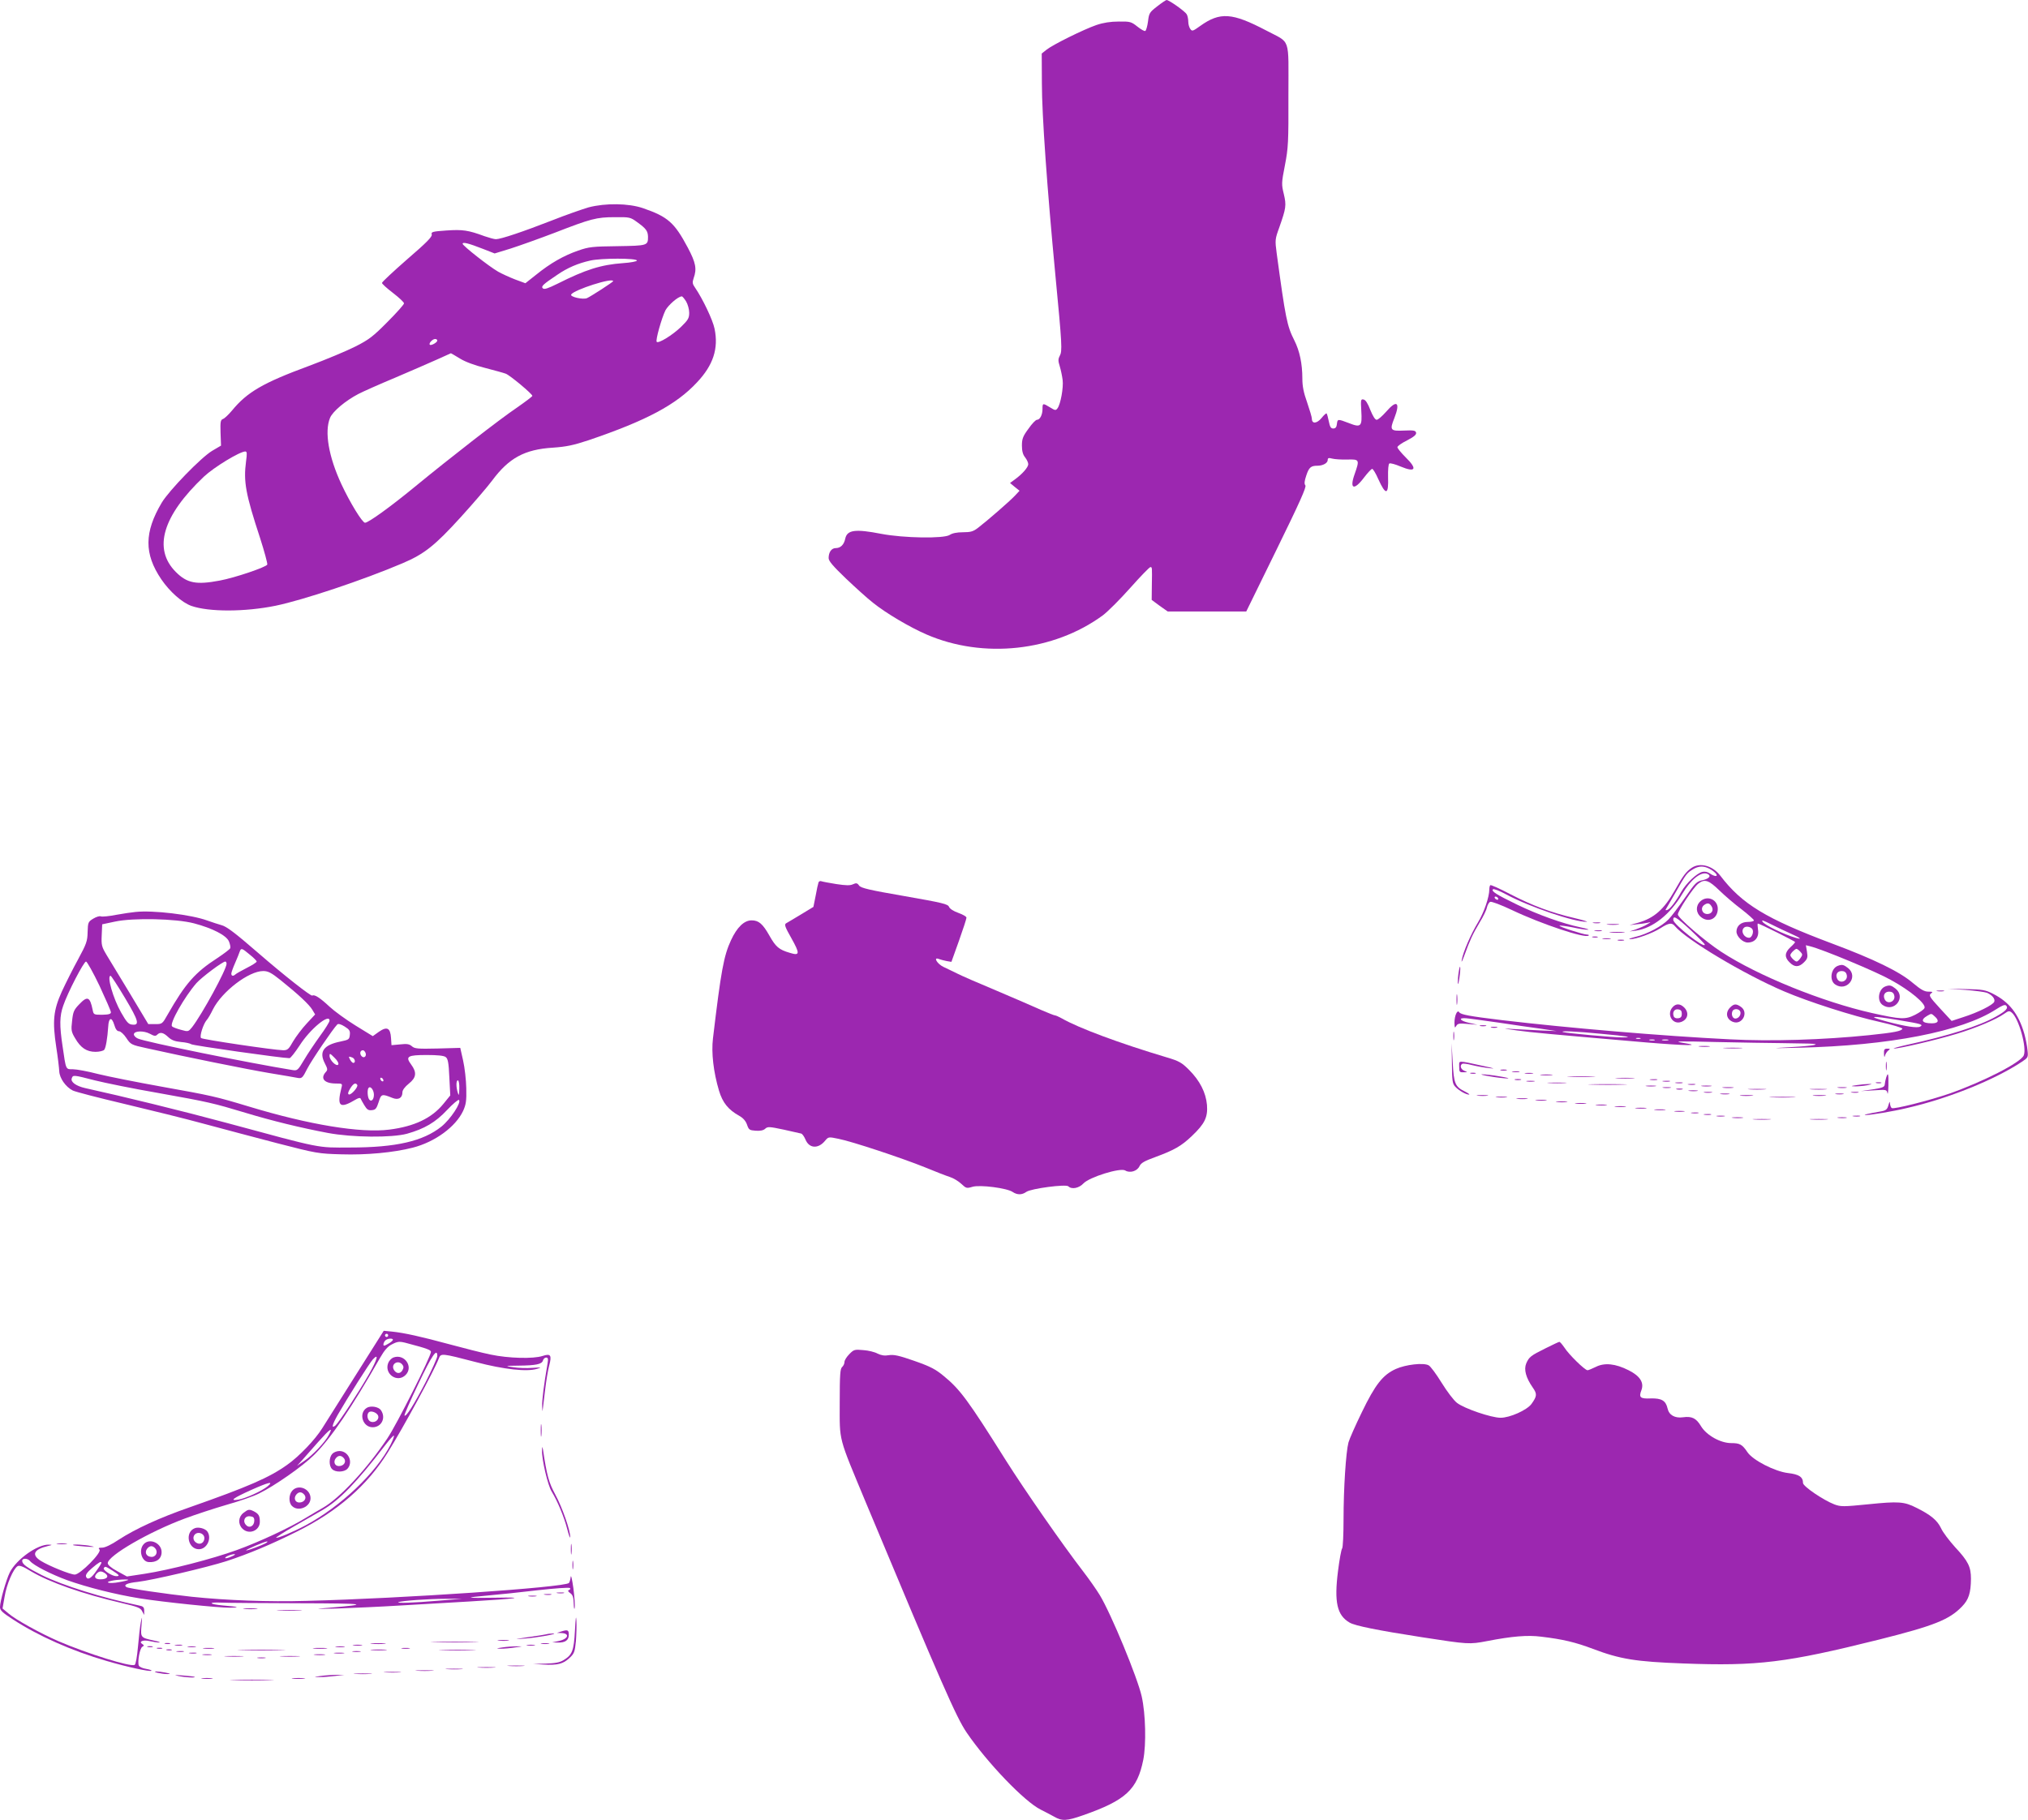
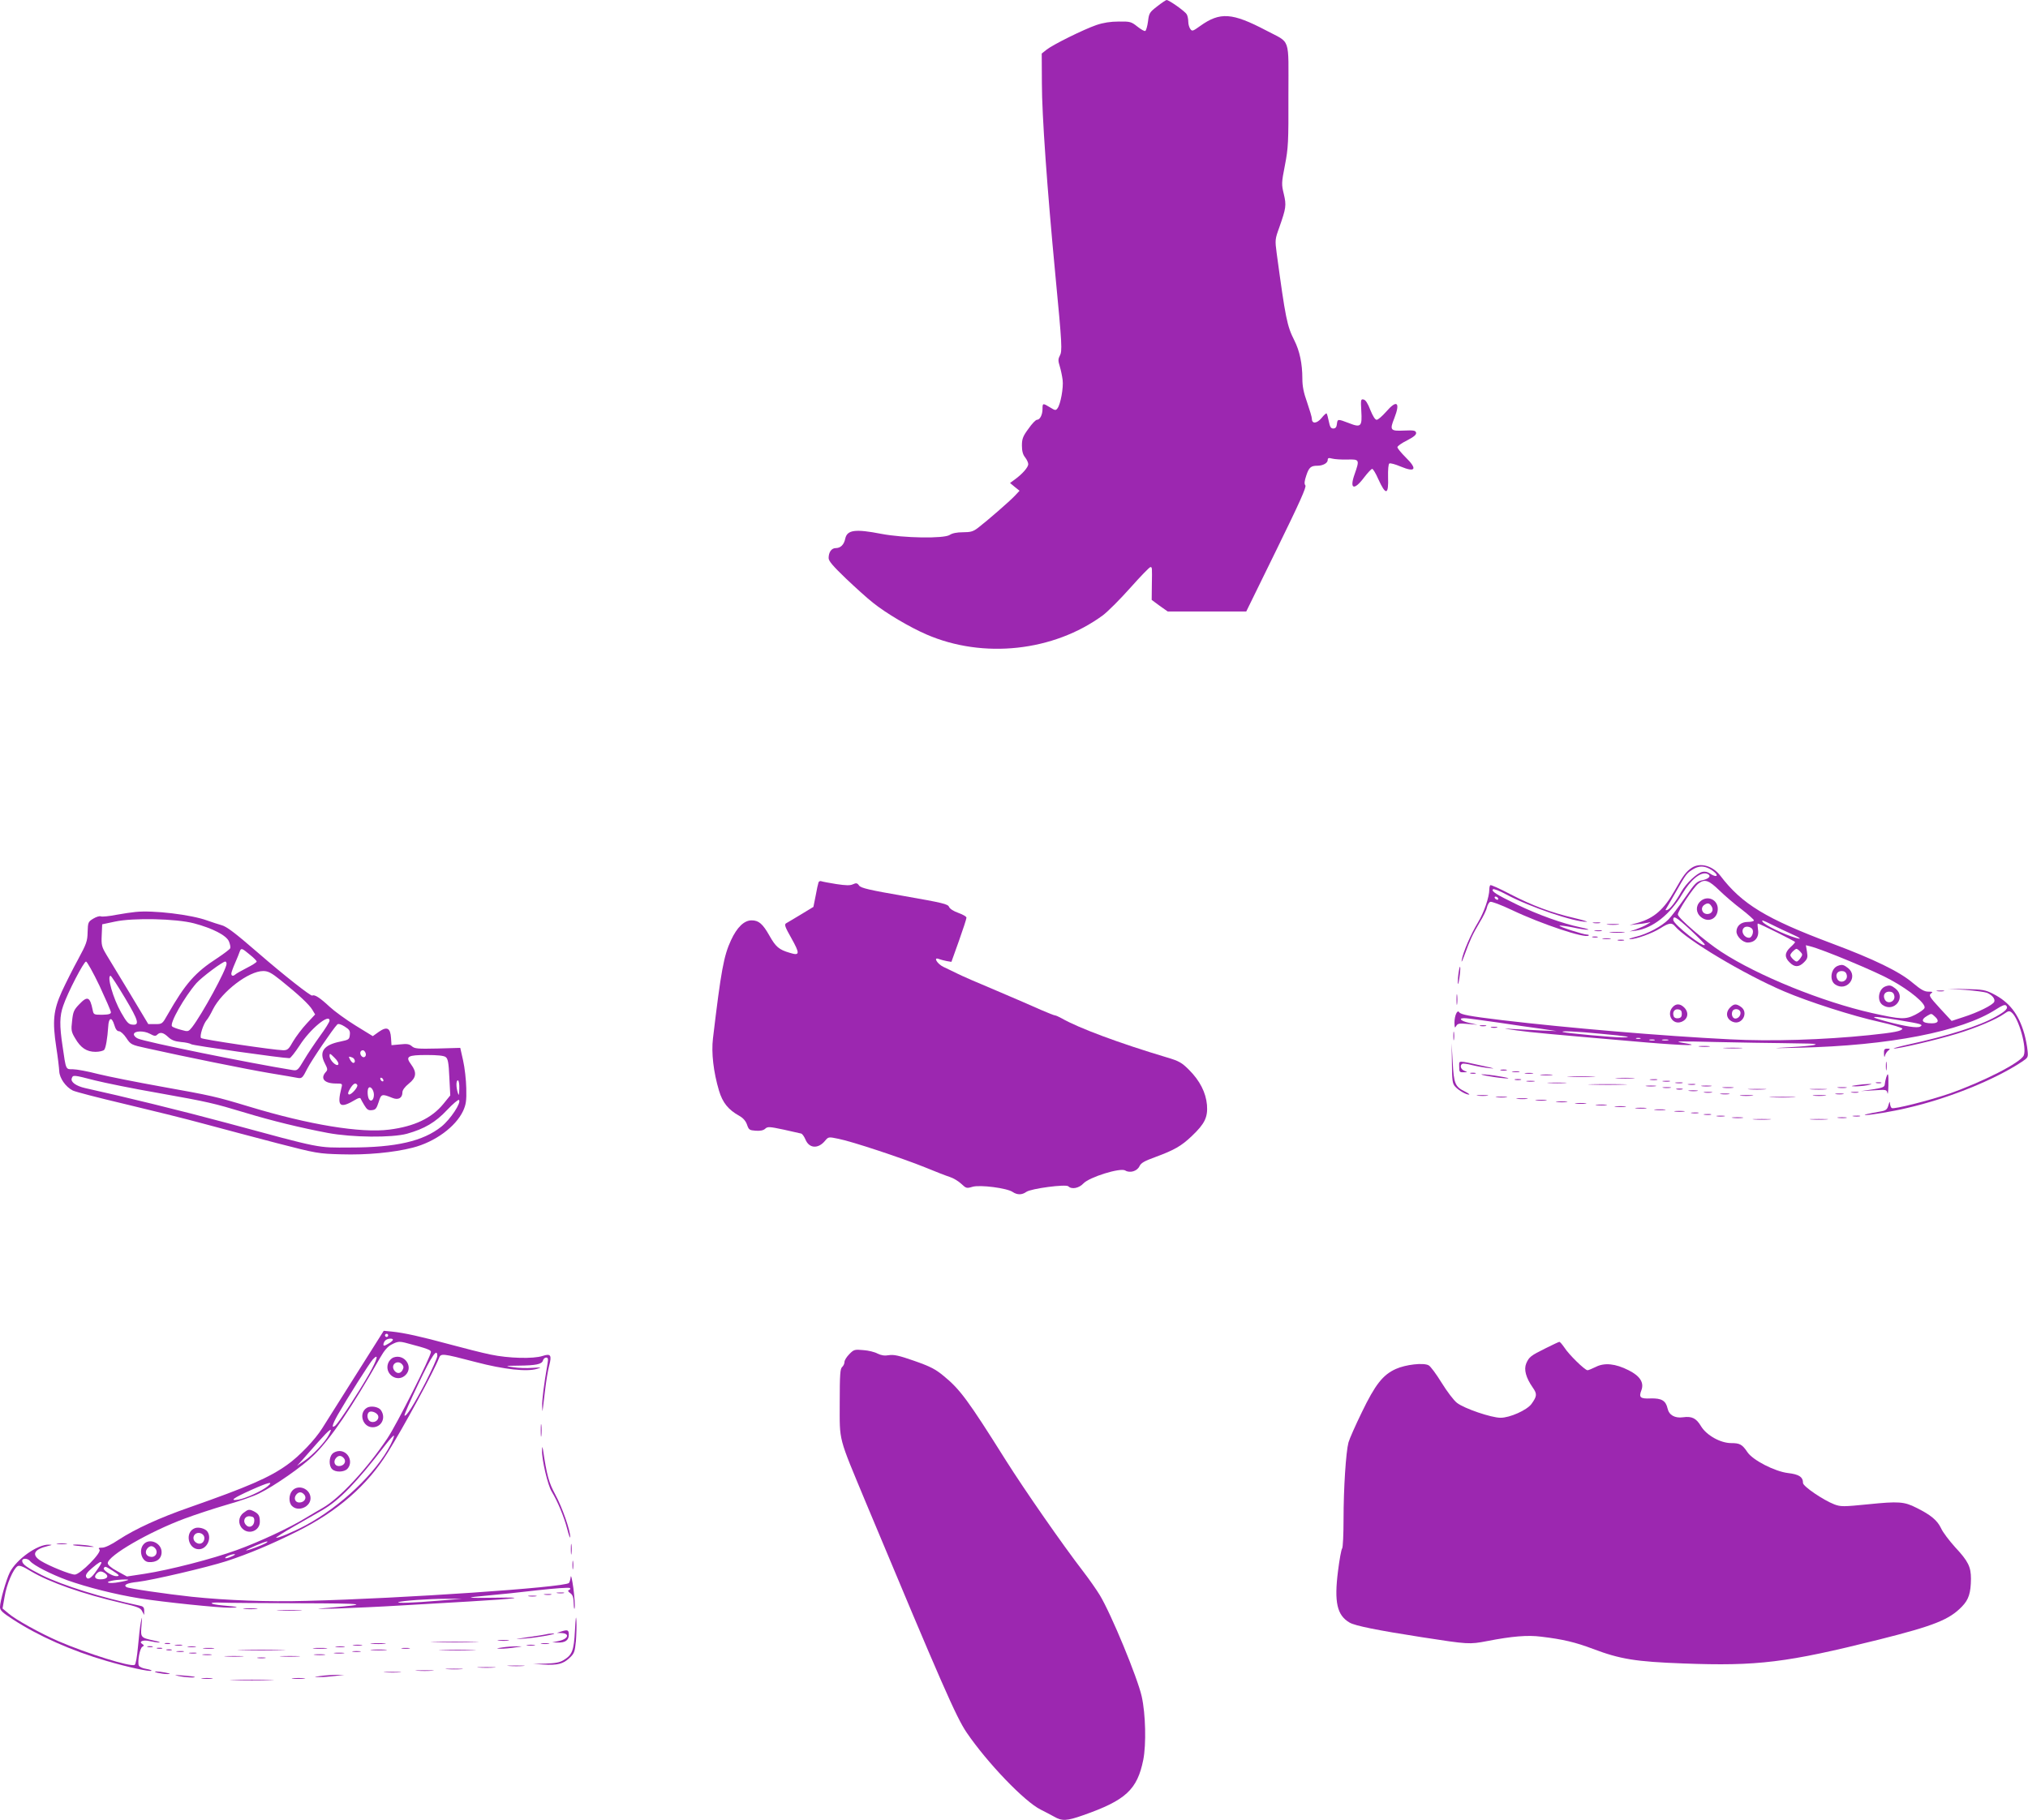
<svg xmlns="http://www.w3.org/2000/svg" version="1.0" width="1280pt" height="1149pt" viewBox="0 0 1280 1149" preserveAspectRatio="xMidYMid meet">
  <g transform="translate(0,1149) scale(0.1,-0.1)" fill="#9c27b0" stroke="none">
    <path d="M7304 11450 c-48 -37 -52 -43 -58 -94 -4 -31 -12 -58 -17 -61 -5 -4 -27 9 -50 27 -39 31 -46 33 -118 32 -51 0 -97 -7 -141 -22 -81 -28 -275 -124 -315 -156 l-30 -24 1 -189 c0 -197 33 -661 85 -1208 43 -447 44 -481 28 -511 -11 -21 -11 -32 0 -67 7 -23 15 -62 18 -86 6 -48 -13 -152 -32 -178 -11 -15 -15 -15 -47 5 -46 28 -48 28 -48 -9 0 -37 -16 -69 -35 -69 -8 0 -32 -25 -54 -57 -35 -47 -41 -64 -41 -106 0 -34 6 -57 20 -74 11 -14 20 -34 20 -43 0 -20 -38 -63 -85 -97 l-30 -22 30 -25 30 -24 -30 -32 c-32 -34 -172 -156 -232 -202 -30 -23 -46 -28 -95 -28 -38 0 -68 -6 -84 -17 -37 -24 -291 -20 -432 7 -164 32 -215 25 -227 -30 -8 -39 -30 -60 -60 -60 -27 0 -45 -26 -45 -63 0 -19 28 -51 108 -128 59 -56 136 -126 172 -154 82 -66 231 -154 337 -200 359 -156 803 -107 1113 120 31 23 109 101 174 174 64 72 121 131 127 131 11 0 11 1 9 -116 l-1 -91 50 -37 51 -36 248 0 248 0 192 392 c145 296 189 394 181 404 -8 10 -6 27 6 63 17 51 29 61 71 61 34 0 64 17 64 36 0 13 6 15 28 9 15 -4 57 -7 95 -6 78 2 79 0 47 -92 -34 -95 -4 -106 59 -22 23 30 46 55 52 55 5 0 23 -29 38 -64 48 -106 66 -102 62 13 -1 45 2 82 8 85 6 4 38 -5 71 -19 96 -40 108 -16 30 60 -27 27 -50 55 -50 62 0 7 27 26 61 43 43 22 59 36 57 48 -3 14 -14 17 -76 14 -86 -4 -92 2 -62 77 40 102 17 121 -52 41 -24 -27 -50 -50 -59 -50 -10 0 -24 23 -40 62 -16 42 -30 64 -43 66 -17 4 -18 -2 -14 -72 6 -99 -2 -107 -78 -77 -71 27 -72 27 -76 -6 -2 -20 -9 -28 -23 -28 -15 0 -21 10 -28 45 -5 25 -11 47 -14 50 -2 3 -17 -10 -32 -29 -30 -36 -61 -38 -61 -4 0 10 -14 56 -30 103 -22 61 -30 102 -30 150 0 94 -17 175 -51 242 -46 91 -55 137 -111 549 -11 84 -11 88 17 165 42 120 45 137 28 209 -15 61 -15 70 7 182 21 109 23 144 22 442 0 376 17 325 -141 409 -214 112 -290 118 -416 28 -46 -33 -51 -35 -62 -19 -7 9 -13 30 -13 46 0 15 -4 37 -10 47 -10 18 -111 90 -127 90 -4 0 -31 -18 -59 -40z" />
-     <path d="M3715 10181 c-38 -11 -144 -48 -235 -84 -177 -69 -319 -117 -350 -117 -11 0 -43 9 -72 19 -103 38 -138 43 -240 36 -88 -6 -98 -9 -93 -25 4 -14 -32 -51 -154 -156 -88 -77 -160 -144 -160 -150 -1 -5 31 -34 69 -63 39 -30 70 -59 70 -66 0 -7 -47 -60 -104 -117 -90 -91 -117 -112 -202 -155 -55 -28 -187 -83 -294 -123 -290 -107 -390 -165 -486 -282 -22 -26 -47 -50 -57 -53 -15 -6 -17 -18 -15 -87 l3 -81 -56 -33 c-69 -41 -271 -249 -318 -327 -111 -187 -112 -323 -3 -484 54 -79 131 -147 190 -168 112 -39 339 -38 531 1 174 36 552 162 801 268 137 58 204 111 366 289 81 89 171 194 200 233 106 143 205 197 384 208 85 6 128 15 225 47 365 124 553 224 684 365 103 109 137 214 111 339 -11 55 -75 189 -123 259 -17 24 -18 33 -9 60 21 58 14 97 -37 193 -84 158 -126 195 -283 249 -91 31 -236 33 -343 5z m306 -93 c57 -41 68 -56 69 -93 0 -55 -3 -56 -191 -59 -159 -2 -181 -4 -250 -28 -92 -32 -176 -80 -266 -153 l-67 -53 -65 24 c-36 14 -84 36 -107 49 -59 34 -224 164 -224 176 0 13 38 3 128 -32 l74 -29 101 31 c56 18 182 63 279 100 227 88 262 98 379 98 92 1 98 0 140 -31z m-1 -243 c0 -5 -39 -13 -87 -16 -140 -10 -237 -41 -414 -130 -61 -30 -84 -38 -93 -29 -12 12 0 24 91 85 65 45 132 73 208 90 69 16 295 16 295 0z m-150 -130 c0 -5 -137 -94 -165 -107 -26 -11 -109 8 -100 23 19 30 265 109 265 84z m460 -127 c11 -18 20 -51 20 -72 0 -35 -7 -46 -52 -90 -54 -52 -142 -106 -153 -94 -9 9 31 150 55 199 18 33 79 87 103 88 4 1 16 -14 27 -31z m-1570 -248 c0 -12 -40 -34 -47 -26 -9 8 17 36 33 36 8 0 14 -4 14 -10z m144 -114 c34 -21 95 -43 159 -59 58 -15 116 -31 129 -36 27 -10 168 -128 168 -140 0 -4 -44 -37 -97 -74 -107 -72 -417 -313 -646 -501 -152 -125 -292 -226 -313 -226 -17 0 -94 125 -149 243 -81 174 -108 332 -72 419 17 41 97 108 179 151 29 15 132 61 228 101 96 41 216 93 265 115 50 22 91 41 91 41 1 0 27 -15 58 -34z m-1351 -648 c-17 -129 -3 -206 89 -486 27 -84 47 -159 45 -166 -7 -16 -203 -83 -300 -101 -148 -28 -206 -17 -277 54 -146 146 -84 355 177 602 64 60 225 158 261 159 11 0 12 -12 5 -62z" />
    <path d="M10678 6012 c-35 -23 -56 -51 -107 -142 -68 -121 -131 -176 -232 -205 l-54 -15 45 5 c25 2 56 7 70 10 23 6 22 5 -5 -11 -16 -10 -48 -23 -70 -31 l-40 -13 40 5 c106 15 217 103 293 232 53 90 117 142 157 127 28 -11 15 -30 -27 -40 -40 -8 -48 -17 -113 -111 -39 -56 -85 -118 -104 -137 -43 -44 -133 -92 -207 -110 -33 -8 -49 -15 -36 -15 35 -1 142 37 193 70 52 33 71 36 90 13 70 -85 436 -304 689 -412 154 -66 434 -156 603 -193 81 -18 146 -38 144 -43 -5 -15 -48 -24 -212 -41 -284 -29 -617 -40 -878 -26 -424 21 -1014 71 -1437 121 -207 25 -260 35 -270 50 -12 19 -30 -22 -30 -67 1 -32 2 -35 11 -20 9 16 20 18 72 13 l62 -5 -53 12 c-58 13 -71 33 -19 29 17 -1 109 -14 202 -27 94 -14 215 -32 270 -39 l100 -15 -100 4 c-55 3 -134 7 -175 9 -70 5 -69 4 25 -9 93 -13 203 -23 819 -76 254 -21 357 -22 226 -2 -62 10 -26 11 210 5 157 -3 344 -7 415 -7 72 -1 150 -3 174 -3 86 -3 31 -14 -111 -22 -139 -8 -137 -8 47 -4 569 13 1027 102 1243 242 39 25 56 32 64 24 16 -16 -2 -35 -65 -70 -107 -60 -301 -121 -557 -177 -58 -13 -97 -24 -86 -24 30 -2 272 55 397 93 122 37 250 91 300 127 25 18 32 19 46 7 45 -36 97 -224 76 -271 -21 -46 -257 -166 -470 -241 -126 -43 -349 -100 -363 -91 -5 3 -10 16 -11 28 -1 17 -3 14 -10 -10 -7 -26 -16 -33 -42 -38 -94 -17 -120 -23 -102 -24 27 -1 173 23 260 44 262 60 554 178 726 292 39 26 41 28 36 72 -2 25 -11 72 -20 104 -36 126 -95 201 -197 253 -49 25 -67 28 -170 30 l-115 2 110 -7 c61 -5 121 -13 135 -18 34 -14 54 -39 47 -57 -8 -20 -104 -68 -196 -97 l-73 -24 -74 80 c-65 71 -71 81 -57 93 15 10 12 12 -16 12 -25 0 -48 13 -98 55 -83 71 -245 150 -513 250 -413 155 -566 248 -702 427 -48 63 -127 85 -180 50z m111 -6 c36 -19 59 -46 39 -46 -7 0 -24 7 -36 16 -14 10 -32 14 -48 10 -35 -9 -101 -71 -132 -125 -36 -64 -70 -108 -88 -115 -8 -3 -13 -2 -11 2 3 4 30 52 62 107 67 118 71 123 110 147 36 22 67 23 104 4z m63 -137 c35 -34 98 -88 141 -120 42 -33 77 -64 77 -69 0 -6 -18 -10 -39 -10 -42 0 -71 -25 -71 -61 0 -30 39 -69 71 -69 46 0 73 34 65 81 -3 21 -4 39 -1 39 10 0 235 -112 235 -117 0 -3 -13 -18 -30 -33 -36 -34 -38 -63 -5 -95 31 -32 59 -32 91 0 22 22 25 31 19 67 l-7 41 28 -7 c77 -19 414 -159 508 -212 123 -67 223 -151 213 -177 -3 -9 -30 -28 -59 -43 -62 -31 -89 -30 -273 11 -311 70 -720 235 -952 387 -100 65 -273 214 -273 235 0 23 97 169 128 194 41 32 66 24 134 -42z m-181 -251 c49 -46 89 -87 89 -91 0 -28 -198 127 -199 156 -1 30 19 19 110 -65z m516 33 c32 -16 84 -41 116 -55 60 -26 76 -40 30 -26 -73 21 -196 81 -208 101 -9 14 0 11 62 -20z m-128 -25 c13 -16 -1 -56 -19 -56 -33 0 -55 42 -33 63 11 12 40 8 52 -7z m304 -144 c15 -16 15 -20 1 -40 -8 -12 -19 -22 -24 -22 -11 0 -40 29 -40 40 0 11 29 40 39 40 4 0 15 -8 24 -18z m849 -409 c30 -27 22 -43 -19 -43 -63 0 -75 21 -28 48 26 15 25 15 47 -5z m-227 -23 c145 -24 156 -28 134 -41 -19 -10 -92 1 -209 32 -131 35 -103 39 75 9z m-1881 -86 c174 -16 207 -22 135 -23 -47 -1 -356 27 -374 34 -24 9 90 4 239 -11z m249 -31 c-7 -2 -19 -2 -25 0 -7 3 -2 5 12 5 14 0 19 -2 13 -5z m90 -10 c-7 -2 -21 -2 -30 0 -10 3 -4 5 12 5 17 0 24 -2 18 -5z m85 0 c-10 -2 -26 -2 -35 0 -10 3 -2 5 17 5 19 0 27 -2 18 -5z" />
    <path d="M10732 5800 c-31 -29 -29 -73 5 -100 47 -37 103 -10 105 50 2 61 -66 91 -110 50z m71 -32 c15 -23 1 -48 -27 -48 -33 0 -46 38 -20 57 21 15 34 13 47 -9z" />
    <path d="M11600 5393 c-44 -16 -55 -91 -18 -117 73 -51 151 48 82 103 -27 21 -37 24 -64 14z m55 -54 c14 -42 -45 -66 -61 -24 -10 25 4 45 30 45 16 0 27 -7 31 -21z" />
    <path d="M11900 5263 c-44 -16 -55 -91 -18 -117 73 -51 151 48 82 103 -27 21 -37 24 -64 14z m55 -54 c14 -42 -45 -66 -61 -24 -10 25 4 45 30 45 16 0 27 -7 31 -21z" />
    <path d="M5166 5919 c-3 -8 -11 -45 -18 -84 l-14 -70 -79 -48 c-44 -26 -86 -52 -94 -56 -12 -7 -5 -25 33 -92 56 -100 55 -114 -9 -94 -69 20 -89 38 -129 109 -42 74 -67 96 -112 96 -47 0 -92 -43 -130 -125 -46 -99 -63 -192 -114 -620 -11 -91 3 -212 38 -330 23 -76 58 -120 128 -159 25 -14 41 -33 49 -56 11 -32 15 -35 54 -38 29 -2 49 2 60 12 16 15 27 14 117 -5 54 -12 104 -23 111 -25 7 -2 19 -19 27 -38 23 -56 80 -60 123 -8 22 26 22 26 85 13 87 -17 405 -123 546 -180 65 -27 135 -54 157 -61 22 -7 54 -26 72 -43 31 -29 34 -30 71 -19 47 14 219 -8 254 -33 29 -19 58 -19 86 1 30 21 250 50 265 35 21 -21 67 -12 95 18 37 40 233 101 264 82 29 -18 75 -5 90 27 10 21 32 33 98 57 122 45 166 70 233 134 81 77 101 118 95 196 -7 78 -45 153 -113 221 -46 46 -63 56 -141 79 -298 89 -558 186 -662 246 -18 10 -38 19 -43 19 -5 0 -44 15 -87 34 -42 19 -169 74 -282 122 -113 47 -225 96 -250 109 -25 12 -63 31 -85 41 -40 19 -67 65 -29 50 11 -4 33 -10 49 -13 l30 -5 48 134 c26 73 47 138 47 145 0 7 -23 20 -51 30 -31 11 -54 26 -59 38 -7 18 -41 26 -281 68 -225 39 -276 51 -287 67 -11 16 -18 17 -38 8 -18 -9 -45 -8 -105 1 -44 7 -87 15 -95 18 -8 3 -16 -1 -18 -8z" />
    <path d="M9406 5902 c-3 -3 -6 -15 -6 -27 0 -47 -33 -144 -71 -207 -46 -76 -94 -187 -103 -238 -4 -21 3 -9 17 30 36 99 52 132 95 205 23 37 44 80 47 97 4 16 13 32 21 35 8 3 70 -20 137 -52 187 -89 464 -181 484 -161 4 3 -1 6 -10 6 -23 0 -180 51 -174 56 3 3 39 -2 81 -10 41 -9 85 -16 98 -15 13 0 -8 7 -47 15 -113 24 -269 80 -399 143 -132 64 -165 85 -153 97 4 5 43 -10 85 -33 143 -77 431 -175 507 -172 11 0 -25 11 -80 24 -145 34 -263 78 -402 150 -67 35 -124 61 -127 57z m49 -82 c3 -5 2 -10 -4 -10 -5 0 -13 5 -16 10 -3 6 -2 10 4 10 5 0 13 -4 16 -10z" />
    <path d="M855 5733 c-22 -2 -77 -10 -121 -18 -45 -9 -88 -13 -97 -10 -8 4 -30 -3 -48 -14 -33 -20 -34 -24 -36 -85 -1 -57 -7 -74 -60 -172 -33 -60 -79 -152 -103 -204 -53 -118 -60 -185 -35 -350 10 -63 18 -132 19 -153 2 -43 40 -98 85 -121 15 -8 162 -46 327 -85 164 -39 391 -95 504 -126 113 -31 320 -85 460 -122 248 -64 259 -66 405 -70 156 -5 330 11 450 42 141 36 271 132 318 232 18 40 22 63 20 143 -1 52 -10 131 -20 175 l-18 80 -143 -4 c-126 -3 -145 -1 -162 14 -16 14 -31 17 -74 12 l-55 -5 -3 45 c-4 64 -25 75 -76 40 l-39 -28 -109 67 c-60 37 -134 91 -164 119 -60 56 -95 79 -109 70 -9 -5 -181 130 -341 269 -150 130 -201 168 -233 176 -18 5 -58 18 -89 29 -101 37 -341 66 -453 54z m370 -72 c117 -31 204 -76 220 -114 7 -17 11 -36 8 -43 -2 -6 -39 -34 -81 -62 -141 -91 -202 -161 -314 -357 -33 -59 -35 -60 -78 -60 l-44 0 -114 190 c-63 105 -130 215 -149 246 -31 52 -34 62 -31 125 l3 69 80 17 c115 25 387 19 500 -11z m351 -197 c24 -19 44 -39 44 -44 0 -5 -28 -23 -62 -40 -35 -18 -67 -36 -72 -41 -14 -13 -26 -11 -26 5 0 7 11 38 24 67 13 30 26 62 29 72 9 24 14 22 63 -19z m-948 -197 c39 -84 72 -159 72 -167 0 -11 -13 -15 -55 -16 -53 0 -54 1 -60 30 -17 84 -33 91 -85 36 -34 -35 -39 -48 -45 -105 -7 -58 -5 -69 19 -109 35 -61 73 -86 129 -86 24 0 49 6 55 13 10 13 20 72 25 146 3 58 22 64 38 12 8 -28 18 -41 30 -41 10 0 31 -19 46 -42 28 -42 31 -44 128 -65 237 -53 632 -133 775 -157 85 -14 167 -28 181 -31 24 -4 30 2 58 58 27 53 163 253 190 280 6 6 24 1 46 -13 30 -19 36 -27 33 -53 -3 -29 -7 -31 -59 -42 -106 -21 -137 -64 -99 -137 19 -37 19 -42 5 -57 -35 -40 -7 -71 66 -71 40 0 41 -1 34 -27 -30 -120 -11 -135 94 -72 14 8 25 10 27 4 2 -5 13 -25 24 -43 16 -27 26 -33 48 -30 23 2 29 11 42 51 16 52 20 53 87 26 37 -15 63 -1 63 36 0 13 15 34 40 54 48 38 52 71 15 121 -38 51 -23 60 99 60 66 0 108 -4 119 -13 14 -10 19 -35 23 -127 l6 -115 -43 -53 c-74 -91 -184 -143 -342 -163 -179 -23 -505 30 -887 146 -209 63 -236 69 -549 125 -156 28 -337 64 -402 80 -65 17 -136 30 -158 30 -47 0 -44 -7 -66 145 -20 132 -19 191 4 256 28 83 130 279 144 279 6 0 45 -69 85 -153z m802 139 c0 -36 -155 -320 -218 -401 -23 -28 -24 -29 -70 -16 -26 7 -51 16 -56 22 -18 17 79 187 154 273 33 37 165 136 182 136 4 0 8 -6 8 -14z m343 -105 c112 -90 178 -152 198 -185 l18 -30 -53 -57 c-30 -32 -68 -83 -86 -113 -28 -50 -35 -56 -63 -56 -58 1 -509 68 -518 77 -11 11 14 88 35 113 8 8 26 39 40 68 57 113 226 242 317 242 31 0 51 -10 112 -59z m-984 -111 c87 -146 94 -174 44 -168 -22 2 -35 17 -69 77 -50 88 -91 231 -66 231 4 0 45 -63 91 -140z m1291 -143 c0 -8 -27 -52 -61 -98 -33 -46 -79 -114 -101 -152 -38 -64 -42 -67 -72 -62 -272 44 -933 178 -976 199 -14 6 -25 18 -25 26 0 23 62 25 101 4 27 -15 36 -16 46 -6 19 19 39 14 69 -14 21 -20 42 -28 81 -32 29 -2 59 -9 65 -14 10 -8 573 -88 620 -88 7 0 35 36 64 80 66 104 189 205 189 157z m227 -203 c9 -23 -11 -38 -26 -20 -13 16 -7 36 10 36 5 0 12 -7 16 -16z m-172 -74 c-10 -16 -55 27 -55 54 0 19 3 17 31 -11 19 -18 28 -36 24 -43z m89 44 c17 -7 22 -34 6 -34 -5 0 -14 9 -20 20 -12 22 -10 23 14 14z m-1626 -144 c64 -16 245 -53 402 -80 318 -57 344 -63 550 -125 165 -50 349 -95 519 -127 155 -29 404 -31 500 -5 110 31 180 72 253 150 37 39 71 68 75 63 16 -16 -53 -121 -111 -168 -115 -92 -286 -132 -576 -132 -212 -1 -172 -9 -778 155 -278 75 -653 167 -894 220 -58 13 -94 39 -85 62 8 22 9 22 145 -13z m1822 -1 c0 -6 -4 -7 -10 -4 -5 3 -10 11 -10 16 0 6 5 7 10 4 6 -3 10 -11 10 -16z m479 -51 c-1 -42 -3 -48 -9 -28 -12 36 -12 80 0 80 6 0 10 -24 9 -52z m-644 23 c7 -13 -39 -65 -53 -60 -8 3 -6 14 8 37 20 32 34 40 45 23z m105 -62 c0 -32 -18 -48 -31 -28 -10 16 -12 63 -2 72 12 13 33 -15 33 -44z" />
    <path d="M10058 5663 c12 -2 30 -2 40 0 9 3 -1 5 -23 4 -22 0 -30 -2 -17 -4z" />
    <path d="M10148 5653 c17 -2 47 -2 65 0 17 2 3 4 -33 4 -36 0 -50 -2 -32 -4z" />
    <path d="M10068 5613 c12 -2 30 -2 40 0 9 3 -1 5 -23 4 -22 0 -30 -2 -17 -4z" />
    <path d="M10168 5603 c23 -2 59 -2 80 0 20 2 1 4 -43 4 -44 0 -61 -2 -37 -4z" />
    <path d="M10053 5573 c9 -2 23 -2 30 0 6 3 -1 5 -18 5 -16 0 -22 -2 -12 -5z" />
    <path d="M10118 5563 c12 -2 32 -2 45 0 12 2 2 4 -23 4 -25 0 -35 -2 -22 -4z" />
    <path d="M10213 5553 c9 -2 25 -2 35 0 9 3 1 5 -18 5 -19 0 -27 -2 -17 -5z" />
    <path d="M9207 5355 c-4 -22 -6 -53 -6 -70 1 -16 5 -3 10 30 10 67 6 102 -4 40z" />
    <path d="M12228 5233 c12 -2 30 -2 40 0 9 3 -1 5 -23 4 -22 0 -30 -2 -17 -4z" />
    <path d="M9193 5180 c0 -30 2 -43 4 -27 2 15 2 39 0 55 -2 15 -4 2 -4 -28z" />
    <path d="M10557 5132 c-41 -45 0 -114 55 -93 42 16 50 59 18 91 -25 25 -52 26 -73 2z m58 -42 c0 -18 -6 -26 -23 -28 -13 -2 -25 3 -28 12 -10 26 4 48 28 44 17 -2 23 -10 23 -28z" />
    <path d="M10920 5130 c-32 -32 -24 -75 18 -91 58 -22 101 60 50 95 -30 21 -44 20 -68 -4z m64 -26 c7 -19 -10 -44 -31 -44 -17 0 -27 24 -19 45 7 20 42 19 50 -1z" />
    <path d="M9343 5013 c9 -2 25 -2 35 0 9 3 1 5 -18 5 -19 0 -27 -2 -17 -5z" />
    <path d="M9413 5003 c9 -2 25 -2 35 0 9 3 1 5 -18 5 -19 0 -27 -2 -17 -5z" />
    <path d="M9173 4950 c0 -25 2 -35 4 -22 2 12 2 32 0 45 -2 12 -4 2 -4 -23z" />
    <path d="M9164 4779 c1 -112 3 -130 21 -149 22 -24 67 -50 87 -50 7 0 -5 9 -27 20 -61 30 -69 49 -76 185 l-7 120 2 -126z" />
    <path d="M10728 4883 c18 -2 45 -2 60 0 15 2 0 4 -33 4 -33 0 -45 -2 -27 -4z" />
    <path d="M10888 4873 c29 -2 74 -2 100 0 26 2 2 3 -53 3 -55 0 -76 -1 -47 -3z" />
    <path d="M11891 4838 c1 -21 3 -26 6 -13 3 11 12 26 21 33 14 11 13 12 -6 12 -18 0 -22 -5 -21 -32z" />
    <path d="M11903 4760 c0 -25 2 -35 4 -22 2 12 2 32 0 45 -2 12 -4 2 -4 -23z" />
    <path d="M9210 4756 c0 -33 2 -36 28 -35 26 0 26 1 5 9 -23 9 -31 34 -14 44 5 4 33 0 63 -8 29 -7 78 -16 108 -19 41 -5 32 -1 -35 13 -171 37 -155 38 -155 -4z" />
    <path d="M9473 4733 c9 -2 25 -2 35 0 9 3 1 5 -18 5 -19 0 -27 -2 -17 -5z" />
    <path d="M9548 4723 c12 -2 30 -2 40 0 9 3 -1 5 -23 4 -22 0 -30 -2 -17 -4z" />
    <path d="M9283 4713 c9 -2 23 -2 30 0 6 3 -1 5 -18 5 -16 0 -22 -2 -12 -5z" />
    <path d="M9628 4713 c12 -2 32 -2 45 0 12 2 2 4 -23 4 -25 0 -35 -2 -22 -4z" />
    <path d="M9405 4695 c44 -8 94 -13 110 -13 17 0 -6 6 -50 13 -44 8 -93 13 -110 13 -16 0 6 -6 50 -13z" />
    <path d="M9728 4703 c17 -2 47 -2 65 0 17 2 3 4 -33 4 -36 0 -50 -2 -32 -4z" />
    <path d="M11905 4688 c-4 -13 -8 -32 -9 -43 -1 -17 -12 -22 -76 -32 l-75 -11 82 5 c79 5 81 5 86 -18 2 -13 5 9 6 49 1 76 -2 86 -14 50z" />
    <path d="M9908 4693 c39 -2 105 -2 145 0 39 1 7 3 -73 3 -80 0 -112 -2 -72 -3z" />
    <path d="M10208 4683 c29 -2 74 -2 100 0 26 2 2 3 -53 3 -55 0 -76 -1 -47 -3z" />
    <path d="M9563 4673 c9 -2 25 -2 35 0 9 3 1 5 -18 5 -19 0 -27 -2 -17 -5z" />
    <path d="M10418 4673 c12 -2 30 -2 40 0 9 3 -1 5 -23 4 -22 0 -30 -2 -17 -4z" />
    <path d="M9638 4663 c12 -2 32 -2 45 0 12 2 2 4 -23 4 -25 0 -35 -2 -22 -4z" />
    <path d="M10498 4663 c12 -2 30 -2 40 0 9 3 -1 5 -23 4 -22 0 -30 -2 -17 -4z" />
    <path d="M9778 4653 c29 -2 74 -2 100 0 26 2 2 3 -53 3 -55 0 -76 -1 -47 -3z" />
    <path d="M10578 4653 c12 -2 30 -2 40 0 9 3 -1 5 -23 4 -22 0 -30 -2 -17 -4z" />
    <path d="M11843 4653 c9 -2 23 -2 30 0 6 3 -1 5 -18 5 -16 0 -22 -2 -12 -5z" />
    <path d="M10048 4643 c57 -2 147 -2 200 0 53 1 7 3 -103 3 -110 0 -154 -2 -97 -3z" />
    <path d="M10658 4643 c12 -2 30 -2 40 0 9 3 -1 5 -23 4 -22 0 -30 -2 -17 -4z" />
    <path d="M11720 4640 c-41 -6 -42 -7 -10 -8 19 0 53 3 75 7 33 7 35 9 10 8 -16 0 -50 -3 -75 -7z" />
    <path d="M10393 4633 c15 -2 39 -2 55 0 15 2 2 4 -28 4 -30 0 -43 -2 -27 -4z" />
    <path d="M10743 4633 c15 -2 39 -2 55 0 15 2 2 4 -28 4 -30 0 -43 -2 -27 -4z" />
    <path d="M10498 4623 c12 -2 32 -2 45 0 12 2 2 4 -23 4 -25 0 -35 -2 -22 -4z" />
    <path d="M10878 4623 c18 -2 45 -2 60 0 15 2 0 4 -33 4 -33 0 -45 -2 -27 -4z" />
    <path d="M11603 4623 c15 -2 37 -2 50 0 12 2 0 4 -28 4 -27 0 -38 -2 -22 -4z" />
    <path d="M10583 4613 c9 -2 25 -2 35 0 9 3 1 5 -18 5 -19 0 -27 -2 -17 -5z" />
    <path d="M11043 4613 c26 -2 68 -2 95 0 26 2 4 3 -48 3 -52 0 -74 -1 -47 -3z" />
    <path d="M11433 4613 c26 -2 67 -2 90 0 23 2 2 3 -48 3 -49 0 -68 -1 -42 -3z" />
    <path d="M10663 4603 c15 -2 37 -2 50 0 12 2 0 4 -28 4 -27 0 -38 -2 -22 -4z" />
    <path d="M10758 4593 c12 -2 32 -2 45 0 12 2 2 4 -23 4 -25 0 -35 -2 -22 -4z" />
    <path d="M11688 4593 c12 -2 30 -2 40 0 9 3 -1 5 -23 4 -22 0 -30 -2 -17 -4z" />
    <path d="M10863 4583 c15 -2 37 -2 50 0 12 2 0 4 -28 4 -27 0 -38 -2 -22 -4z" />
    <path d="M11588 4583 c12 -2 32 -2 45 0 12 2 2 4 -23 4 -25 0 -35 -2 -22 -4z" />
    <path d="M9328 4573 c18 -2 45 -2 60 0 15 2 0 4 -33 4 -33 0 -45 -2 -27 -4z" />
    <path d="M10987 4573 c18 -2 50 -2 70 0 21 2 7 4 -32 4 -38 0 -55 -2 -38 -4z" />
    <path d="M11447 4573 c18 -2 50 -2 70 0 21 2 7 4 -32 4 -38 0 -55 -2 -38 -4z" />
    <path d="M9448 4563 c18 -2 45 -2 60 0 15 2 0 4 -33 4 -33 0 -45 -2 -27 -4z" />
    <path d="M11183 4563 c37 -2 97 -2 135 0 37 2 6 3 -68 3 -74 0 -105 -1 -67 -3z" />
    <path d="M9578 4553 c18 -2 45 -2 60 0 15 2 0 4 -33 4 -33 0 -45 -2 -27 -4z" />
    <path d="M9698 4543 c18 -2 45 -2 60 0 15 2 0 4 -33 4 -33 0 -45 -2 -27 -4z" />
    <path d="M9828 4533 c18 -2 45 -2 60 0 15 2 0 4 -33 4 -33 0 -45 -2 -27 -4z" />
    <path d="M9948 4523 c18 -2 45 -2 60 0 15 2 0 4 -33 4 -33 0 -45 -2 -27 -4z" />
    <path d="M10078 4513 c18 -2 45 -2 60 0 15 2 0 4 -33 4 -33 0 -45 -2 -27 -4z" />
    <path d="M10198 4503 c18 -2 45 -2 60 0 15 2 0 4 -33 4 -33 0 -45 -2 -27 -4z" />
    <path d="M10328 4493 c18 -2 45 -2 60 0 15 2 0 4 -33 4 -33 0 -45 -2 -27 -4z" />
    <path d="M10448 4483 c18 -2 45 -2 60 0 15 2 0 4 -33 4 -33 0 -45 -2 -27 -4z" />
    <path d="M10573 4473 c15 -2 39 -2 55 0 15 2 2 4 -28 4 -30 0 -43 -2 -27 -4z" />
    <path d="M10678 4463 c12 -2 30 -2 40 0 9 3 -1 5 -23 4 -22 0 -30 -2 -17 -4z" />
    <path d="M10758 4453 c12 -2 30 -2 40 0 9 3 -1 5 -23 4 -22 0 -30 -2 -17 -4z" />
    <path d="M10838 4443 c12 -2 32 -2 45 0 12 2 2 4 -23 4 -25 0 -35 -2 -22 -4z" />
    <path d="M11698 4443 c12 -2 30 -2 40 0 9 3 -1 5 -23 4 -22 0 -30 -2 -17 -4z" />
    <path d="M10938 4433 c18 -2 45 -2 60 0 15 2 0 4 -33 4 -33 0 -45 -2 -27 -4z" />
    <path d="M11603 4433 c15 -2 37 -2 50 0 12 2 0 4 -28 4 -27 0 -38 -2 -22 -4z" />
    <path d="M11073 4423 c26 -2 68 -2 95 0 26 2 4 3 -48 3 -52 0 -74 -1 -47 -3z" />
    <path d="M11433 4423 c26 -2 68 -2 95 0 26 2 4 3 -48 3 -52 0 -74 -1 -47 -3z" />
    <path d="M2244 2807 c-98 -155 -192 -305 -210 -333 -44 -71 -146 -178 -220 -230 -114 -82 -249 -140 -619 -270 -187 -65 -340 -135 -446 -204 -46 -31 -86 -50 -104 -50 -23 0 -26 -3 -17 -12 17 -17 -122 -158 -156 -158 -28 0 -162 54 -215 87 -60 38 -44 72 44 93 30 7 31 8 8 9 -71 3 -205 -92 -247 -175 -23 -46 -62 -183 -62 -219 0 -21 15 -35 83 -79 160 -104 369 -197 589 -261 129 -38 276 -70 284 -62 3 3 -13 8 -35 12 -21 3 -42 13 -45 21 -9 24 6 108 22 118 12 7 12 10 1 17 -27 16 4 29 46 19 22 -5 49 -9 60 -9 11 1 -5 7 -36 13 -82 18 -82 19 -76 95 5 59 5 61 -4 21 -5 -25 -13 -94 -18 -154 -6 -66 -14 -112 -21 -116 -24 -15 -301 72 -480 149 -115 50 -271 136 -317 176 l-37 31 13 74 c12 77 55 177 82 193 11 7 34 -1 84 -32 118 -70 325 -143 575 -201 98 -23 117 -30 127 -51 l13 -24 0 27 c0 22 -6 28 -33 33 -230 48 -480 126 -612 191 -95 48 -125 69 -125 91 0 18 35 17 50 -2 22 -27 132 -83 233 -120 126 -45 303 -90 458 -115 151 -24 499 -60 571 -59 68 1 53 6 -45 14 -89 8 -97 22 -10 18 32 -2 252 -3 488 -4 432 -1 461 -6 185 -29 -92 -7 -85 -8 60 -4 91 3 271 11 400 19 129 8 323 19 430 25 307 18 377 28 165 24 -193 -3 -202 0 -35 15 58 5 194 19 302 32 109 12 201 19 205 14 5 -4 2 -10 -5 -12 -10 -4 -8 -9 7 -20 16 -11 21 -26 22 -66 1 -29 4 -41 6 -28 3 14 -1 70 -8 125 -8 56 -15 88 -17 71 -2 -16 -7 -34 -11 -38 -27 -28 -1053 -98 -1656 -113 -240 -7 -504 3 -725 26 -158 17 -398 52 -412 61 -21 14 5 26 72 33 93 11 435 91 560 131 137 45 282 105 445 187 256 127 443 291 572 498 99 159 293 516 323 595 13 33 16 33 235 -24 175 -46 322 -62 385 -42 31 9 28 10 -30 6 -36 -3 -90 -1 -120 4 -55 8 -55 9 31 10 112 1 150 9 156 33 3 10 12 18 20 18 12 0 14 -8 9 -37 -23 -133 -36 -234 -34 -273 1 -30 2 -35 4 -15 2 17 9 72 15 124 6 51 17 119 25 149 18 68 10 79 -42 62 -58 -19 -215 -15 -328 9 -54 11 -171 41 -260 65 -177 48 -284 72 -362 80 l-52 5 -178 -282z m206 253 c0 -5 -4 -10 -10 -10 -5 0 -10 5 -10 10 0 6 5 10 10 10 6 0 10 -4 10 -10z m30 -28 c0 -4 -13 -16 -30 -25 -23 -14 -30 -15 -30 -5 0 8 5 19 12 26 13 13 48 16 48 4z m95 -23 c118 -31 145 -41 145 -53 0 -29 -215 -457 -275 -546 -129 -193 -301 -378 -408 -439 -23 -13 -71 -41 -107 -63 -103 -63 -294 -152 -435 -203 -154 -56 -426 -126 -582 -150 l-112 -17 -60 33 c-39 21 -61 40 -61 51 0 47 263 199 487 282 67 25 186 64 265 87 78 22 170 54 203 71 98 48 276 172 347 243 105 103 236 296 419 617 24 42 47 69 70 80 40 21 50 22 104 7z m185 -79 c0 -12 -34 -87 -75 -168 -75 -144 -122 -218 -132 -208 -3 3 36 93 88 201 85 179 119 229 119 175z m-430 -113 c-68 -119 -192 -308 -213 -326 -27 -22 -21 4 15 68 62 108 200 326 221 349 40 43 29 2 -23 -91z m-254 -384 c-22 -45 -103 -130 -155 -165 l-46 -31 31 34 c16 19 63 71 103 117 75 84 95 97 67 45z m390 -61 c-90 -178 -315 -392 -537 -511 -79 -42 -179 -84 -186 -78 -2 2 49 35 114 72 65 37 144 83 176 101 109 63 217 174 400 413 27 35 51 61 53 58 3 -3 -6 -27 -20 -55z m-776 -264 c-36 -30 -141 -78 -186 -85 -58 -9 -34 9 81 61 112 50 144 57 105 24z m-10 -358 c-22 -14 -122 -51 -126 -47 -4 4 114 55 131 56 6 0 3 -4 -5 -9z m-219 -86 c-18 -8 -36 -13 -39 -10 -6 7 37 25 58 25 8 -1 0 -7 -19 -15z m-821 -40 c0 -3 -13 -25 -30 -48 -33 -50 -58 -64 -67 -39 -4 11 7 28 38 54 42 36 59 46 59 33z m70 -49 c44 -28 49 -35 23 -35 -26 0 -85 39 -78 50 8 14 10 13 55 -15z m-45 -18 c25 -19 10 -37 -31 -37 -35 0 -44 16 -22 38 16 16 30 15 53 -1z m144 -41 c-2 -2 -29 -9 -59 -14 -57 -11 -97 -2 -45 9 34 8 110 11 104 5z m1956 -131 c-149 -13 -269 -17 -250 -9 21 9 194 21 295 21 l105 0 -150 -12z" />
    <path d="M2482 2920 c-12 -5 -27 -21 -32 -35 -26 -69 58 -127 110 -75 52 52 -8 137 -78 110z m57 -44 c9 -11 10 -20 1 -36 -13 -24 -38 -23 -53 1 -23 37 25 68 52 35z" />
    <path d="M2314 2602 c-52 -34 -25 -122 38 -122 56 0 86 60 52 108 -15 22 -66 30 -90 14z m70 -44 c15 -24 -13 -53 -43 -43 -21 6 -29 43 -14 59 12 12 45 2 57 -16z" />
    <path d="M2097 2312 c-21 -23 -22 -76 -1 -96 21 -22 77 -20 97 2 38 42 6 112 -51 112 -16 0 -36 -8 -45 -18z m74 -28 c17 -21 0 -49 -32 -49 -27 0 -37 28 -19 50 16 19 34 19 51 -1z" />
    <path d="M1845 2080 c-23 -25 -24 -76 -2 -97 39 -39 117 -6 117 49 0 59 -76 91 -115 48z m76 -26 c17 -21 0 -49 -32 -49 -27 0 -37 28 -19 50 16 19 34 19 51 -1z" />
    <path d="M1536 1939 c-32 -25 -35 -70 -6 -99 41 -41 110 -13 110 43 0 38 -7 50 -37 66 -30 15 -36 14 -67 -10z m69 -48 c0 -34 -30 -51 -51 -29 -25 24 -10 60 24 56 21 -2 27 -8 27 -27z" />
    <path d="M1230 1843 c-65 -24 -44 -133 25 -133 52 0 84 71 53 113 -14 18 -55 29 -78 20z m60 -62 c0 -29 -25 -45 -49 -31 -25 13 -27 45 -4 59 23 12 53 -4 53 -28z" />
    <path d="M907 1742 c-34 -37 -13 -110 31 -113 50 -4 82 21 82 63 0 57 -76 91 -113 50z m73 -27 c20 -24 3 -57 -28 -53 -30 3 -41 30 -22 53 16 19 34 19 50 0z" />
    <path d="M9756 2979 c-95 -47 -105 -55 -123 -96 -16 -39 -2 -90 41 -152 29 -41 27 -55 -8 -104 -29 -39 -136 -87 -195 -87 -58 0 -229 58 -275 94 -20 15 -63 72 -97 127 -34 55 -70 104 -82 110 -32 18 -145 5 -207 -23 -82 -37 -130 -98 -215 -274 -40 -82 -78 -168 -84 -190 -16 -60 -31 -290 -31 -484 0 -97 -4 -180 -9 -185 -5 -6 -17 -70 -26 -143 -25 -197 -6 -279 73 -325 33 -20 177 -49 454 -92 297 -46 302 -46 413 -25 159 31 258 39 342 28 136 -16 216 -35 327 -77 172 -65 270 -81 569 -92 470 -18 653 5 1238 151 346 87 442 125 522 208 43 44 56 86 57 175 0 76 -17 111 -100 200 -36 40 -77 93 -89 120 -24 50 -65 84 -156 129 -76 39 -114 41 -301 22 -161 -16 -175 -16 -216 -1 -70 27 -198 114 -198 135 0 38 -25 55 -95 63 -83 10 -222 81 -256 132 -33 49 -48 57 -102 57 -68 0 -156 49 -191 107 -30 50 -57 64 -114 56 -51 -7 -88 14 -97 56 -11 49 -38 65 -106 63 -66 -3 -77 6 -59 52 18 48 -9 90 -81 126 -83 42 -152 49 -207 21 -23 -11 -46 -21 -52 -21 -17 0 -119 100 -146 143 -14 20 -28 37 -32 36 -4 0 -42 -18 -86 -40z" />
    <path d="M5361 2942 c-17 -17 -31 -39 -31 -50 0 -11 -7 -25 -15 -32 -12 -10 -15 -48 -15 -226 0 -250 -12 -203 167 -634 475 -1137 568 -1350 634 -1447 130 -191 366 -437 468 -487 25 -13 63 -32 84 -44 50 -29 79 -28 184 9 268 94 341 161 379 350 19 97 15 289 -10 400 -26 117 -193 522 -265 640 -20 33 -66 99 -103 147 -131 170 -370 514 -490 704 -238 379 -289 448 -392 532 -52 43 -85 60 -185 95 -97 34 -130 41 -161 36 -27 -5 -48 -1 -71 10 -18 10 -58 20 -90 22 -54 5 -60 4 -88 -25z" />
    <path d="M3413 2460 c0 -36 2 -50 4 -32 2 17 2 47 0 65 -2 17 -4 3 -4 -33z" />
    <path d="M3421 2333 c-2 -55 36 -219 61 -259 37 -61 77 -156 98 -236 10 -40 19 -63 19 -51 1 40 -50 187 -94 268 -41 76 -53 118 -78 285 -4 21 -5 20 -6 -7z" />
    <path d="M3603 1710 c0 -30 2 -43 4 -27 2 15 2 39 0 55 -2 15 -4 2 -4 -28z" />
    <path d="M363 1743 c15 -2 39 -2 55 0 15 2 2 4 -28 4 -30 0 -43 -2 -27 -4z" />
    <path d="M461 1736 c2 -2 38 -6 79 -9 56 -4 65 -3 35 3 -40 9 -122 13 -114 6z" />
    <path d="M3613 1610 c0 -25 2 -35 4 -22 2 12 2 32 0 45 -2 12 -4 2 -4 -23z" />
    <path d="M3518 1433 c12 -2 30 -2 40 0 9 3 -1 5 -23 4 -22 0 -30 -2 -17 -4z" />
    <path d="M3438 1423 c12 -2 30 -2 40 0 9 3 -1 5 -23 4 -22 0 -30 -2 -17 -4z" />
    <path d="M3338 1413 c12 -2 32 -2 45 0 12 2 2 4 -23 4 -25 0 -35 -2 -22 -4z" />
    <path d="M1543 1333 c20 -2 54 -2 75 0 20 2 3 4 -38 4 -41 0 -58 -2 -37 -4z" />
    <path d="M1763 1323 c37 -2 96 -2 130 0 34 2 4 3 -68 3 -71 0 -99 -1 -62 -3z" />
    <path d="M3629 1198 c-7 -129 -17 -155 -72 -188 -24 -15 -53 -20 -112 -22 l-80 -2 65 -4 c90 -5 124 4 164 41 31 29 34 39 41 107 3 41 5 100 3 130 -2 37 -5 17 -9 -62z" />
    <path d="M3540 1190 l-25 -8 27 -1 c58 -2 45 -39 -19 -51 l-38 -8 33 -1 c49 -2 72 14 72 49 0 31 -7 34 -50 20z" />
    <path d="M3448 1173 c-9 -2 -61 -11 -115 -18 -92 -14 -93 -14 -23 -9 76 5 225 32 180 32 -14 0 -33 -2 -42 -5z" />
    <path d="M3148 1133 c18 -2 45 -2 60 0 15 2 0 4 -33 4 -33 0 -45 -2 -27 -4z" />
    <path d="M2748 1123 c67 -2 177 -2 245 0 67 1 12 3 -123 3 -135 0 -190 -2 -122 -3z" />
    <path d="M1043 1113 c9 -2 23 -2 30 0 6 3 -1 5 -18 5 -16 0 -22 -2 -12 -5z" />
    <path d="M2348 1113 c23 -2 59 -2 80 0 20 2 1 4 -43 4 -44 0 -61 -2 -37 -4z" />
    <path d="M3418 1113 c12 -2 32 -2 45 0 12 2 2 4 -23 4 -25 0 -35 -2 -22 -4z" />
    <path d="M1108 1103 c12 -2 30 -2 40 0 9 3 -1 5 -23 4 -22 0 -30 -2 -17 -4z" />
    <path d="M2233 1103 c15 -2 37 -2 50 0 12 2 0 4 -28 4 -27 0 -38 -2 -22 -4z" />
    <path d="M3328 1103 c12 -2 32 -2 45 0 12 2 2 4 -23 4 -25 0 -35 -2 -22 -4z" />
    <path d="M933 1093 c9 -2 23 -2 30 0 6 3 -1 5 -18 5 -16 0 -22 -2 -12 -5z" />
    <path d="M1188 1093 c12 -2 32 -2 45 0 12 2 2 4 -23 4 -25 0 -35 -2 -22 -4z" />
    <path d="M2123 1093 c15 -2 37 -2 50 0 12 2 0 4 -28 4 -27 0 -38 -2 -22 -4z" />
    <path d="M3170 1090 c-40 -6 -41 -7 -10 -8 19 0 60 3 90 8 54 7 54 7 10 7 -25 0 -65 -3 -90 -7z" />
    <path d="M993 1083 c9 -2 23 -2 30 0 6 3 -1 5 -18 5 -16 0 -22 -2 -12 -5z" />
    <path d="M1288 1083 c18 -2 45 -2 60 0 15 2 0 4 -33 4 -33 0 -45 -2 -27 -4z" />
    <path d="M1983 1083 c20 -2 54 -2 75 0 20 2 3 4 -38 4 -41 0 -58 -2 -37 -4z" />
    <path d="M2538 1083 c12 -2 32 -2 45 0 12 2 2 4 -23 4 -25 0 -35 -2 -22 -4z" />
    <path d="M1053 1073 c9 -2 23 -2 30 0 6 3 -1 5 -18 5 -16 0 -22 -2 -12 -5z" />
    <path d="M1528 1073 c67 -2 177 -2 245 0 67 1 12 3 -123 3 -135 0 -190 -2 -122 -3z" />
    <path d="M2348 1073 c23 -2 61 -2 85 0 23 2 4 4 -43 4 -47 0 -66 -2 -42 -4z" />
    <path d="M2793 1073 c54 -2 139 -2 190 0 51 1 7 3 -98 3 -104 0 -146 -2 -92 -3z" />
    <path d="M1118 1063 c12 -2 30 -2 40 0 9 3 -1 5 -23 4 -22 0 -30 -2 -17 -4z" />
    <path d="M2228 1063 c12 -2 32 -2 45 0 12 2 2 4 -23 4 -25 0 -35 -2 -22 -4z" />
    <path d="M1198 1053 c12 -2 30 -2 40 0 9 3 -1 5 -23 4 -22 0 -30 -2 -17 -4z" />
    <path d="M2113 1053 c15 -2 39 -2 55 0 15 2 2 4 -28 4 -30 0 -43 -2 -27 -4z" />
    <path d="M1283 1043 c15 -2 37 -2 50 0 12 2 0 4 -28 4 -27 0 -38 -2 -22 -4z" />
    <path d="M1988 1043 c18 -2 45 -2 60 0 15 2 0 4 -33 4 -33 0 -45 -2 -27 -4z" />
    <path d="M1428 1033 c29 -2 74 -2 100 0 26 2 2 3 -53 3 -55 0 -76 -1 -47 -3z" />
    <path d="M1778 1033 c28 -2 76 -2 105 0 28 2 5 3 -53 3 -58 0 -81 -1 -52 -3z" />
    <path d="M1628 1023 c12 -2 32 -2 45 0 12 2 2 4 -23 4 -25 0 -35 -2 -22 -4z" />
-     <path d="M3213 973 c26 -2 67 -2 90 0 23 2 2 3 -48 3 -49 0 -68 -1 -42 -3z" />
+     <path d="M3213 973 c26 -2 67 -2 90 0 23 2 2 3 -48 3 -49 0 -68 -1 -42 -3" />
    <path d="M3023 963 c26 -2 68 -2 95 0 26 2 4 3 -48 3 -52 0 -74 -1 -47 -3z" />
    <path d="M2823 953 c26 -2 67 -2 90 0 23 2 2 3 -48 3 -49 0 -68 -1 -42 -3z" />
    <path d="M2633 943 c26 -2 68 -2 95 0 26 2 4 3 -48 3 -52 0 -74 -1 -47 -3z" />
    <path d="M995 930 c17 -4 44 -8 60 -8 25 0 24 2 -10 9 -51 10 -92 10 -50 -1z" />
    <path d="M2433 933 c26 -2 67 -2 90 0 23 2 2 3 -48 3 -49 0 -68 -1 -42 -3z" />
-     <path d="M2243 923 c26 -2 68 -2 95 0 26 2 4 3 -48 3 -52 0 -74 -1 -47 -3z" />
    <path d="M1125 910 c40 -9 112 -13 104 -6 -2 2 -35 6 -74 9 -54 4 -61 4 -30 -3z" />
    <path d="M2025 910 c-47 -6 -48 -7 -10 -7 22 -1 67 3 100 7 l60 7 -50 0 c-27 0 -72 -3 -100 -7z" />
    <path d="M1278 893 c18 -2 45 -2 60 0 15 2 0 4 -33 4 -33 0 -45 -2 -27 -4z" />
    <path d="M1847 893 c18 -2 50 -2 70 0 21 2 7 4 -32 4 -38 0 -55 -2 -38 -4z" />
    <path d="M1478 883 c61 -2 163 -2 225 0 61 1 11 3 -113 3 -124 0 -174 -2 -112 -3z" />
  </g>
</svg>